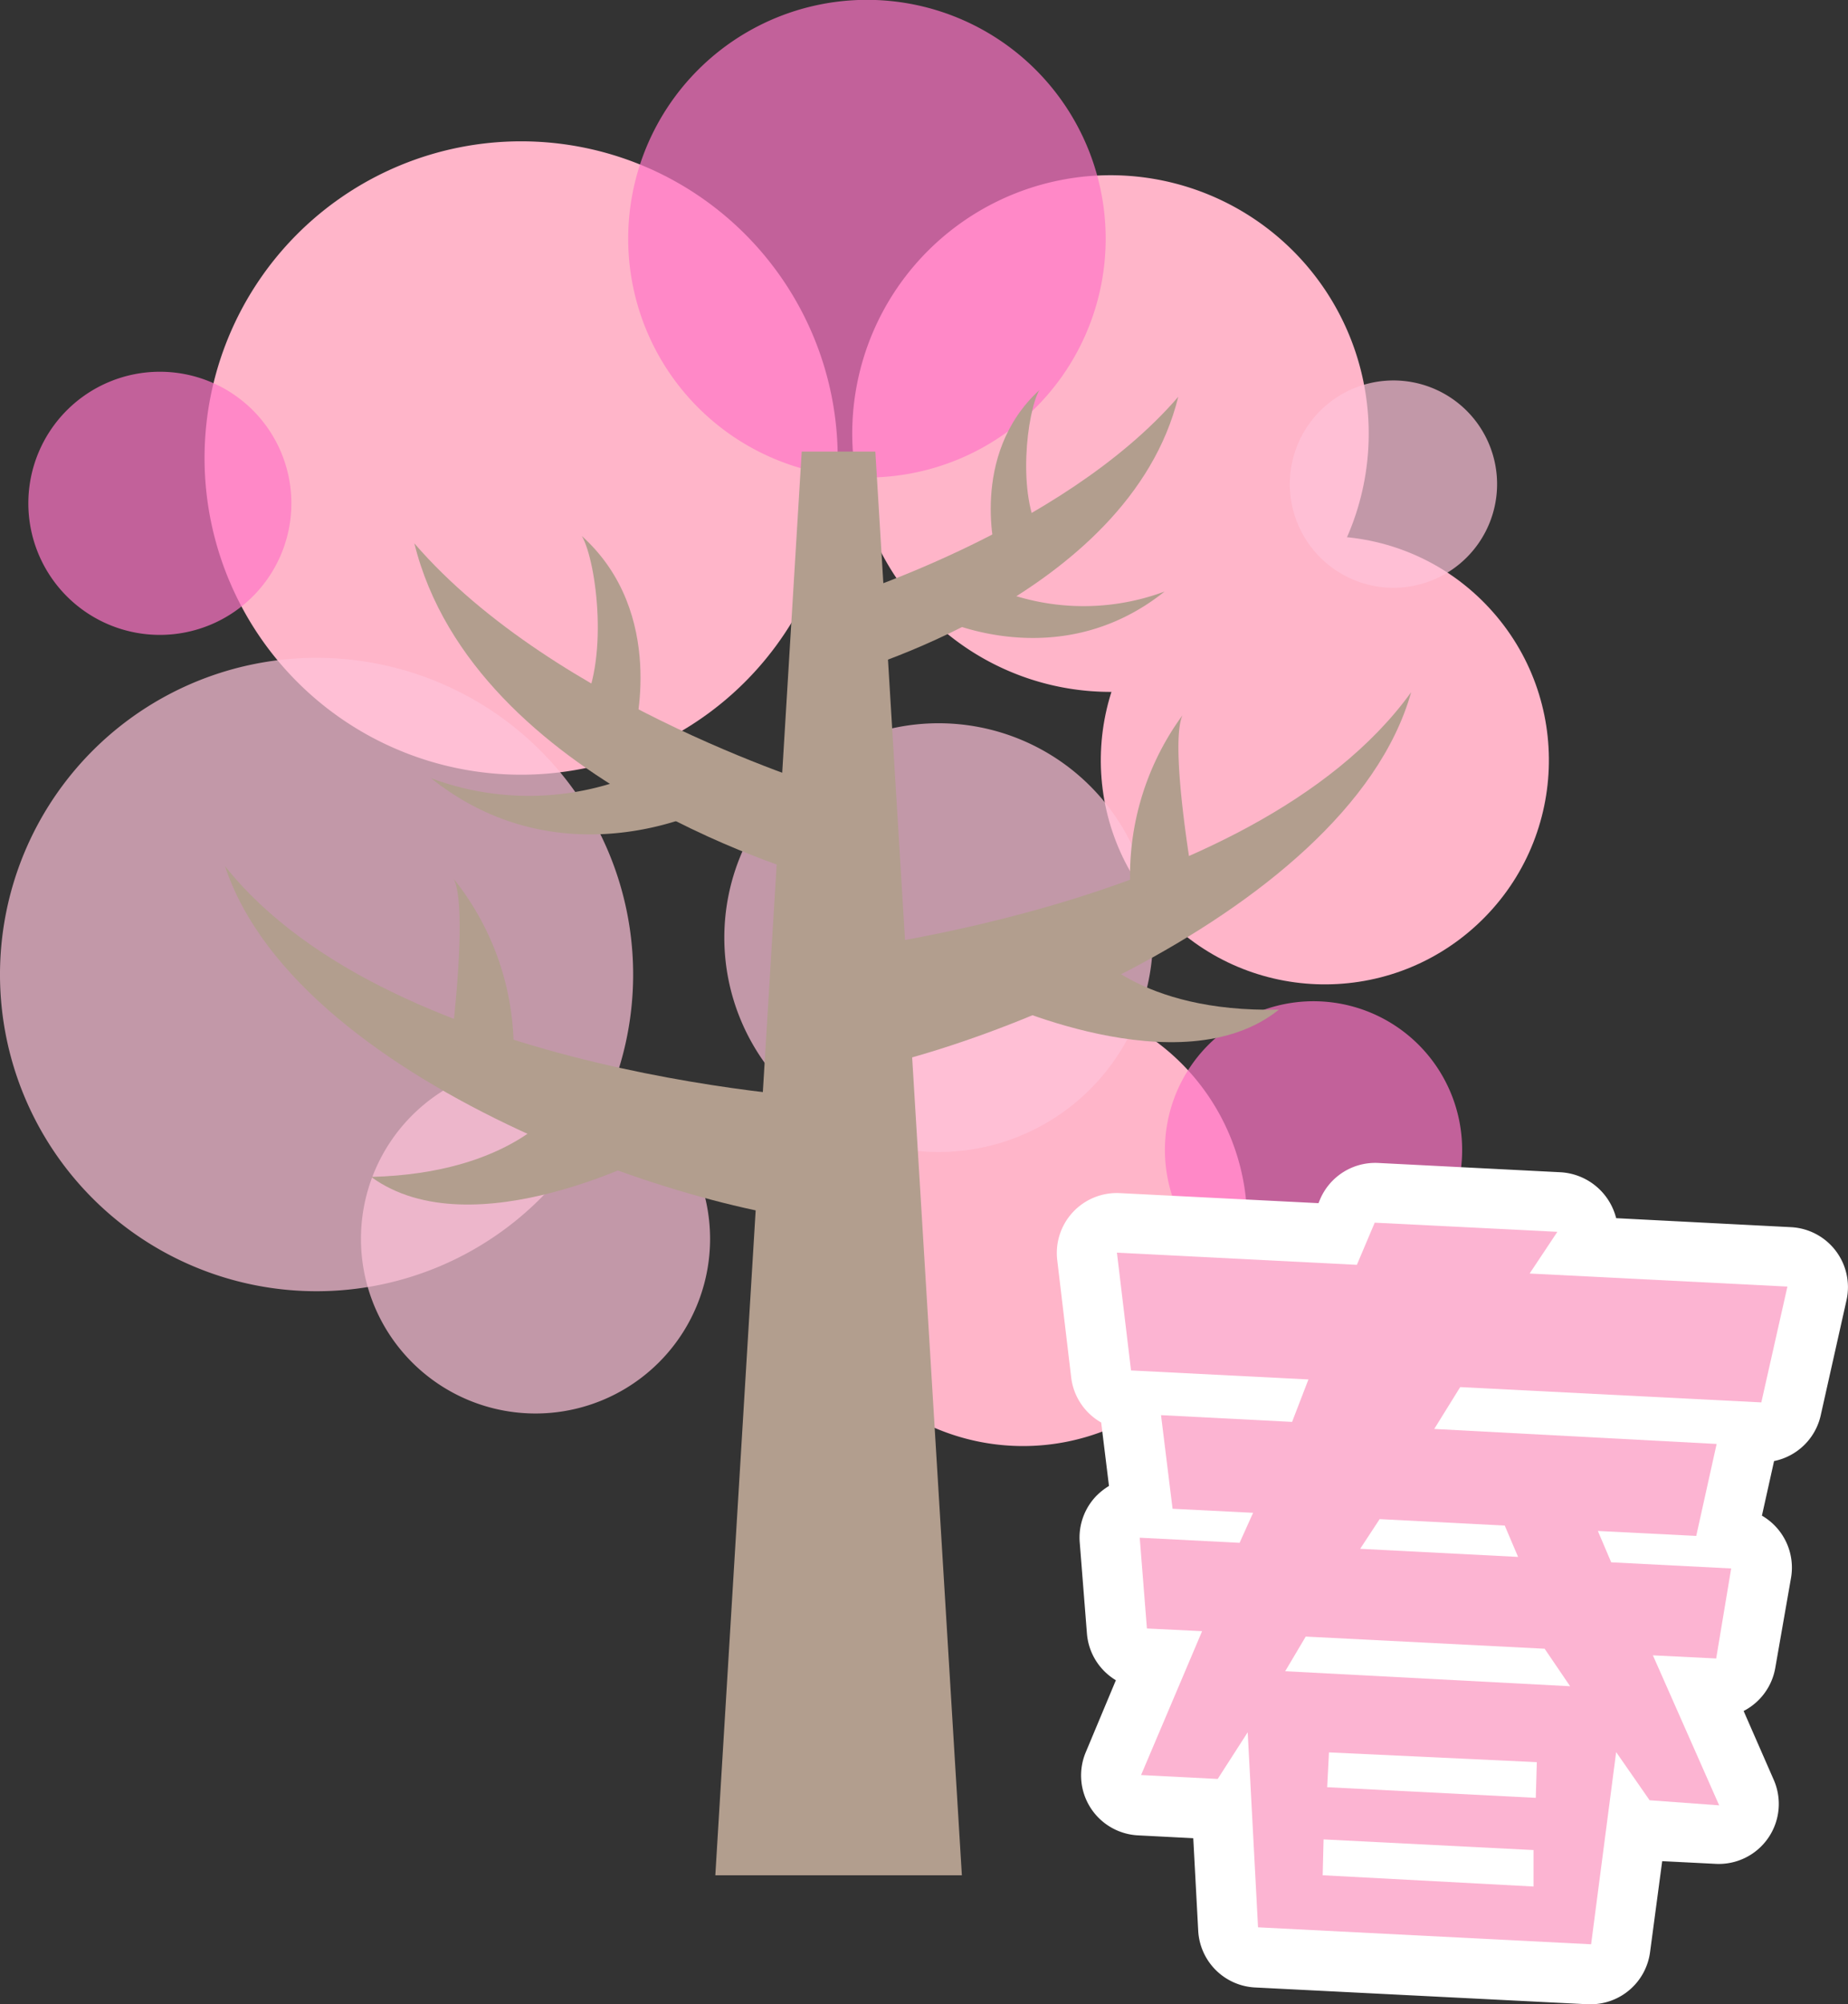
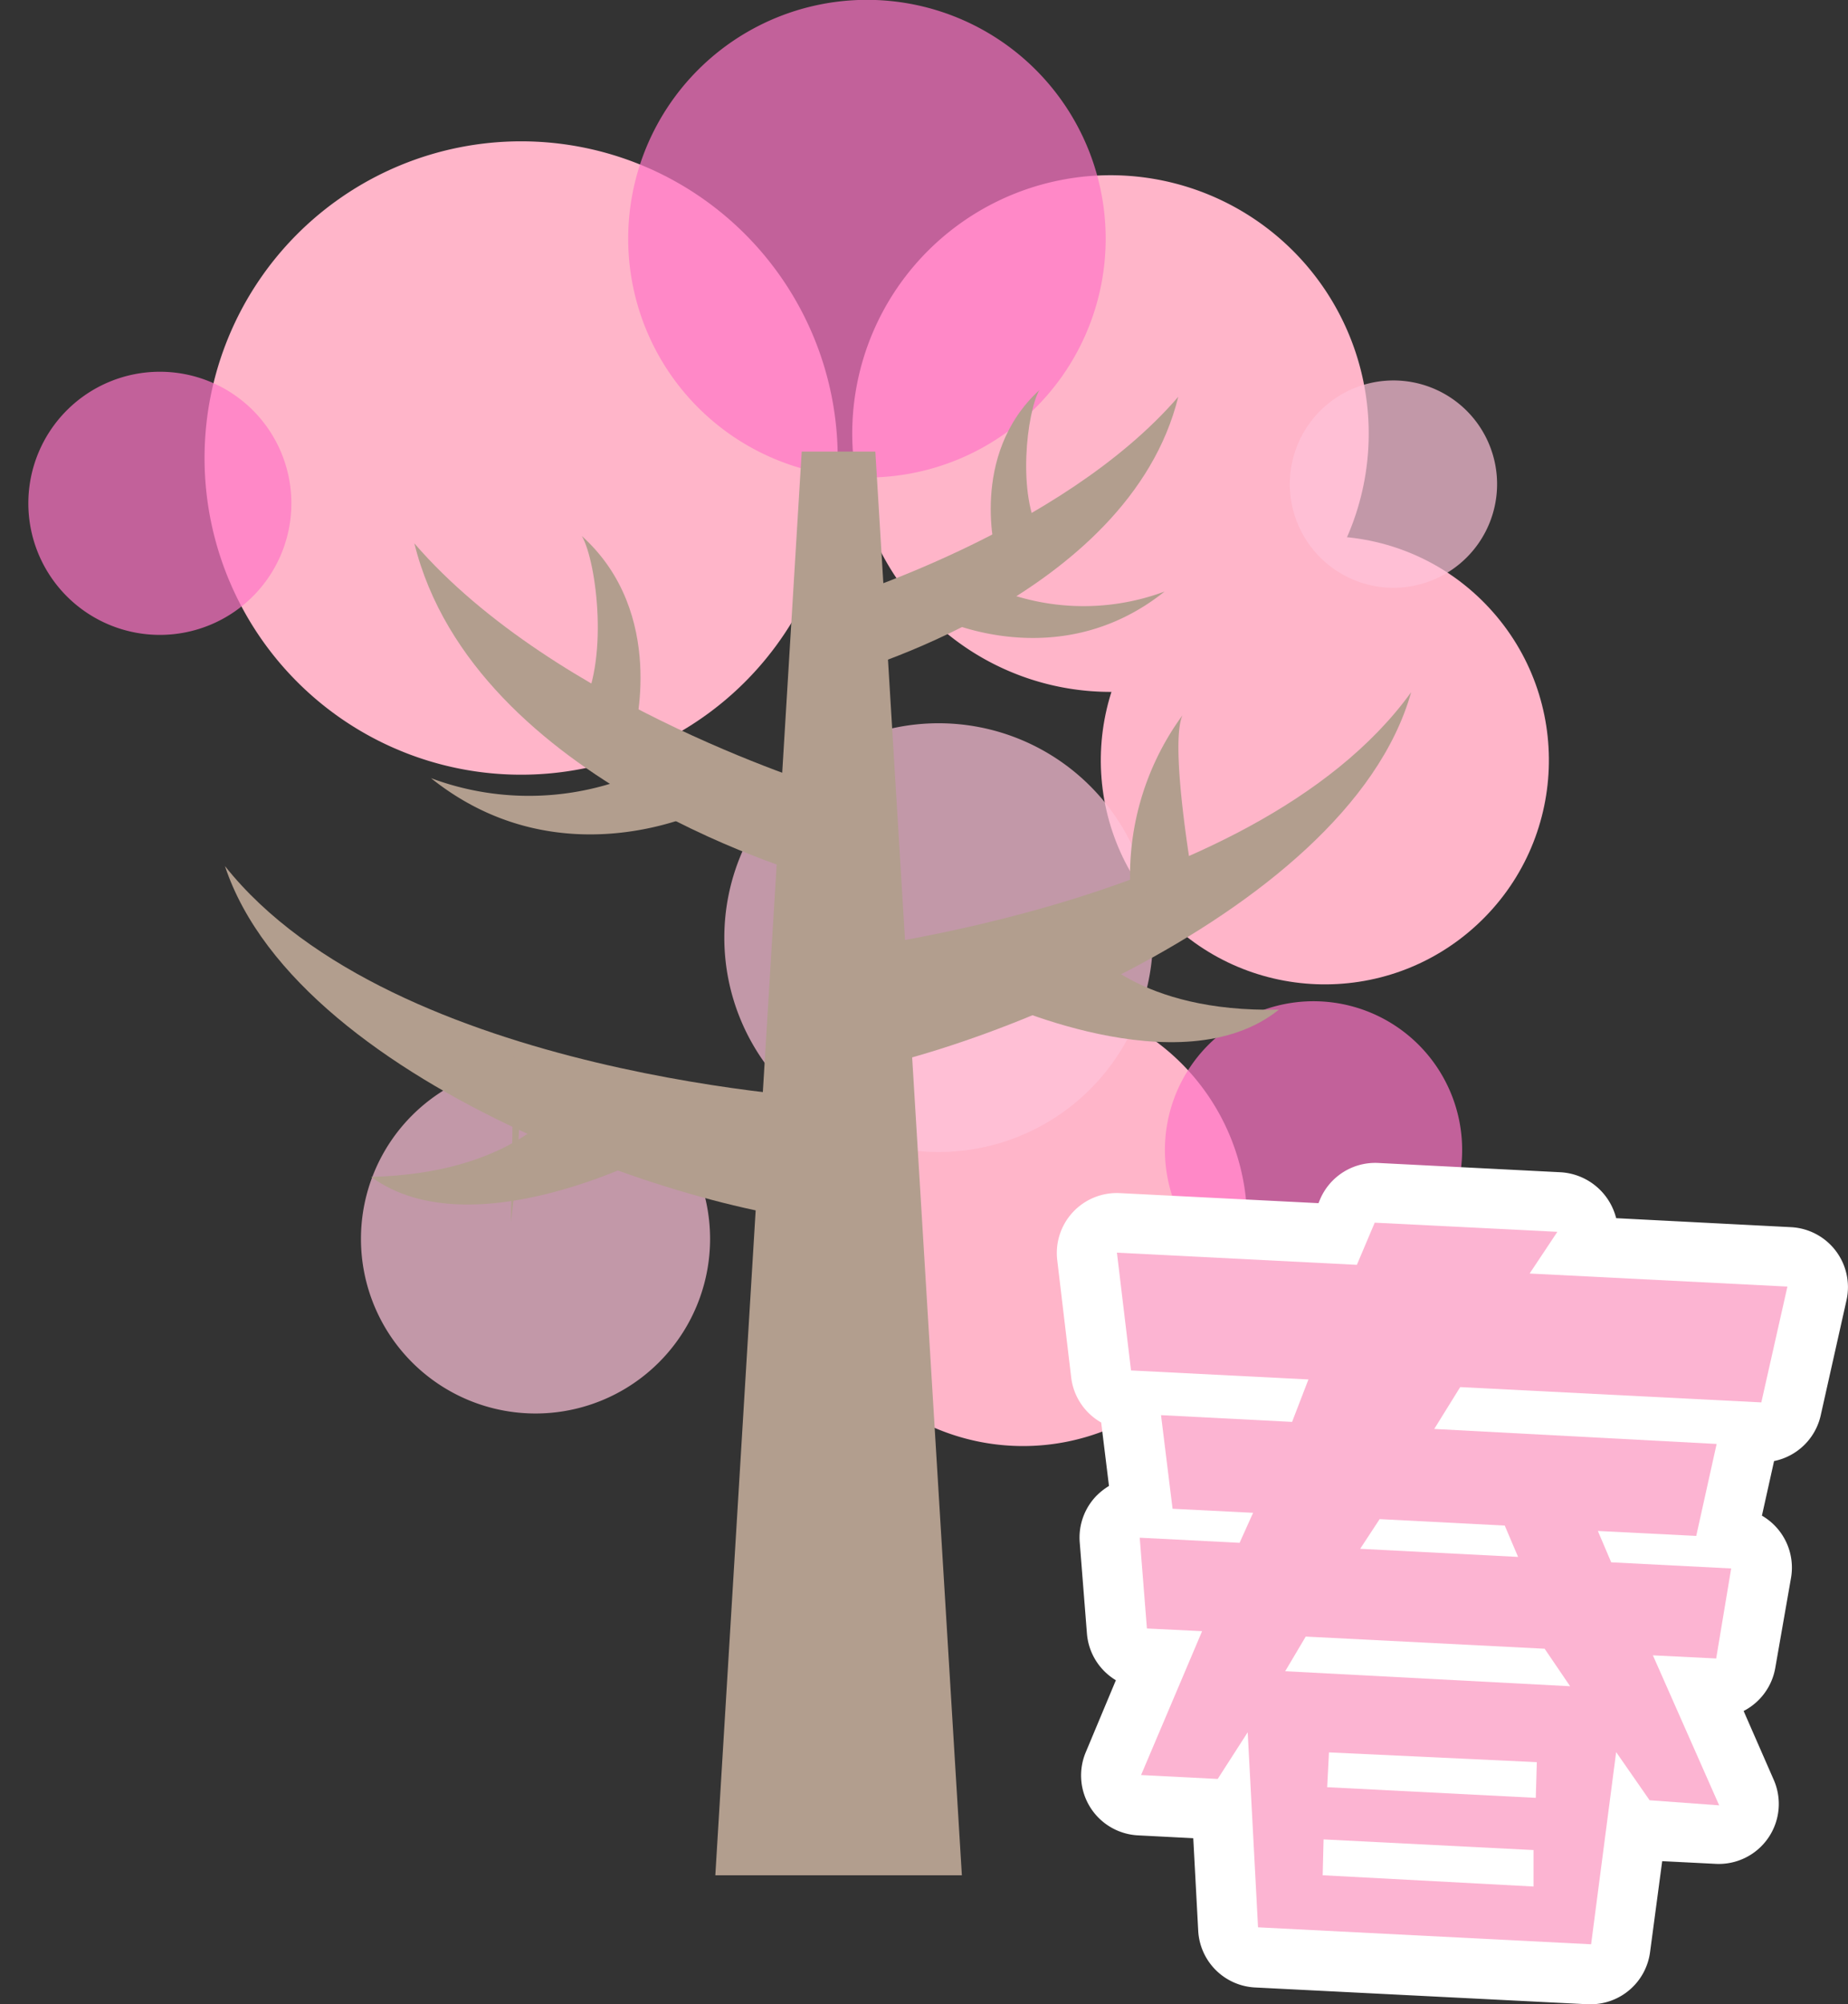
<svg xmlns="http://www.w3.org/2000/svg" viewBox="0 0 123.23 133.6">
  <rect x="0" y="0" width="123.23" height="133.6" fill="#333333" stroke="none" />
  <defs>
    <style>.cls-1{fill:#ffb5c9;}.cls-2{fill:#ffc4db;}.cls-2,.cls-3{opacity:0.7;}.cls-3{fill:#ff75c7;}.cls-4{fill:#b29e8e;}.cls-5{fill:#fff;}.cls-6{fill:#fcb4d2;}</style>
  </defs>
  <title>アセット 16</title>
  <g id="レイヤー_2" data-name="レイヤー 2">
    <g id="レイヤー_1-2" data-name="レイヤー 1">
      <circle class="cls-1" cx="88.34" cy="50.67" r="14.94" transform="translate(-10.9 73.52) rotate(-42.8)" />
      <path class="cls-1" d="M83.16,81.45A14.94,14.94,0,1,0,68.22,96.39,14.94,14.94,0,0,0,83.16,81.45Z" />
      <path class="cls-1" d="M91.27,28.91A17.22,17.22,0,1,0,74.05,46.12,17.22,17.22,0,0,0,91.27,28.91Z" />
      <path class="cls-1" d="M55.86,30.53A21.11,21.11,0,1,0,34.75,51.64,21.11,21.11,0,0,0,55.86,30.53Z" />
-       <path class="cls-2" d="M42.22,65A21.11,21.11,0,1,0,21.11,86.07,21.11,21.11,0,0,0,42.22,65Z" />
      <path class="cls-2" d="M99.83,32.27a6.91,6.91,0,1,0-6.91,6.91A6.91,6.91,0,0,0,99.83,32.27Z" />
      <path class="cls-2" d="M47.35,82.58A11.64,11.64,0,1,0,35.71,94.22,11.64,11.64,0,0,0,47.35,82.58Z" />
      <path class="cls-2" d="M76.88,62.5A14.29,14.29,0,1,0,62.59,76.79,14.29,14.29,0,0,0,76.88,62.5Z" />
      <path class="cls-3" d="M73.73,15.92A15.92,15.92,0,1,0,57.81,31.83,15.92,15.92,0,0,0,73.73,15.92Z" />
      <path class="cls-3" d="M19.43,33.55a8.77,8.77,0,1,0-8.77,8.77A8.77,8.77,0,0,0,19.43,33.55Z" />
      <path class="cls-3" d="M97.5,76.66a9.91,9.91,0,1,0-9.9,9.9A9.9,9.9,0,0,0,97.5,76.66Z" />
      <polygon class="cls-4" points="58.37 30.1 53.46 30.1 47.7 125 64.14 125 58.37 30.1" />
      <path class="cls-4" d="M55.46,40.08s15.29-4.57,23.11-13.63C75.27,39.83,56.13,45,56.13,45Z" />
      <path class="cls-4" d="M65.6,38.9a15.49,15.49,0,0,0,12.06.53c-7.19,5.74-15.15,1.74-15.15,1.74Z" />
      <path class="cls-4" d="M66.42,37S64.57,30.36,69.31,26c-.83,1.44-1.53,7.06.12,9.73C68.6,37,66.42,37,66.42,37Z" />
      <path class="cls-4" d="M55.51,52.66S37.07,47.15,27.63,36.22c4,16.14,27.07,22.35,27.07,22.35Z" />
      <path class="cls-4" d="M43.28,51.24a18.65,18.65,0,0,1-14.54.63C37.4,58.8,47,54,47,54Z" />
      <path class="cls-4" d="M42.28,48.89s2.24-8-3.48-13.16c1,1.73,1.84,8.51-.14,11.73C39.65,49,42.28,48.89,42.28,48.89Z" />
      <path class="cls-4" d="M53.86,63.62S83.49,60.84,94.1,46.14C89.8,61.42,61.78,71.7,53.47,71.84,52.73,68.5,53.86,63.62,53.86,63.62Z" />
      <path class="cls-4" d="M72.64,63.2s3.25,4.31,12.64,4.1c-6.54,5.26-19.12-.7-19.12-.7Z" />
      <path class="cls-4" d="M75.4,59.68a18.11,18.11,0,0,1,3.45-12c-.89,2,.71,11.09.71,11.09Z" />
      <path class="cls-4" d="M56,73.27s-29.73-1.37-41-15.54c5,15.06,33.51,24,41.81,23.73C57.32,78.08,56,73.27,56,73.27Z" />
      <path class="cls-4" d="M37.18,73.74s-3,4.47-12.43,4.71c6.78,4.94,19.06-1.62,19.06-1.62Z" />
-       <path class="cls-4" d="M34.25,70.36a18.17,18.17,0,0,0-4-11.78c1,1.94-.18,11.11-.18,11.11Z" />
+       <path class="cls-4" d="M34.25,70.36c1,1.94-.18,11.11-.18,11.11Z" />
      <path class="cls-5" d="M106.1,133.6h-.21l-22.2-1.12a4,4,0,0,1-3.79-3.79l-.33-6.16-3.69-.19a4,4,0,0,1-3.18-1.87,4,4,0,0,1-.29-3.69l2-4.78a4,4,0,0,1-1.93-3.11L72,102.82a4,4,0,0,1,1.11-3.11,4.36,4.36,0,0,1,.84-.66l-.52-4.23a4,4,0,0,1-2-3L70.5,84a4,4,0,0,1,4.17-4.47l13.25.67.1-.24a4,4,0,0,1,3.89-2.44l12.17.62a4.06,4.06,0,0,1,3.69,3.06l11.66.6a4,4,0,0,1,3.7,4.87l-1.73,7.72a4,4,0,0,1-3.1,3l-.81,3.64a4,4,0,0,1,1.94,4.15l-1.05,6a4,4,0,0,1-2.11,2.87l2,4.57a4,4,0,0,1-3.86,5.62l-3.57-.18-.81,6.07A4,4,0,0,1,106.1,133.6Zm.46-25.61.19.28.13-.22A1.8,1.8,0,0,1,106.56,108Zm-23-1.27a1.74,1.74,0,0,1,.1.19l.2-.28Zm3.1-3.16-.41.91a3.67,3.67,0,0,1-.5.83,3.85,3.85,0,0,1,1.35-.21l0,0A4.07,4.07,0,0,1,86.71,103.56Zm.22-4.87,0,.06a4,4,0,0,1,.59,2l1.1-1.68a4,4,0,0,1,3.53-1.8l-.09-.17a4,4,0,0,1,.15-4L94,90.34a4,4,0,0,1,3.6-1.88l3,.15a4,4,0,0,1-2.12-1.91,4.24,4.24,0,0,1-.32-.88l-3.85-.2-.1.24a4,4,0,0,1-3.89,2.44l-1.62-.08A4,4,0,0,1,91,93.38L89.88,96.2A4,4,0,0,1,86.93,98.69Z" />
      <path class="cls-6" d="M97.37,92.46l-1.73,2.79,18.83,1-1.36,6.13-6.56-.33.89,2.09,8,.41-1,6-4.22-.21,4.42,10L110,120l-2.23-3.21L106.1,129.6l-22.21-1.13-.69-13-2,3.11-5.11-.26,4.07-9.59-3.68-.18L76,102.5l6.66.34.9-2-5.37-.27-.77-6.24,8.74.45,1.09-2.83-11.83-.6-.94-7.85,16,.81,1.19-2.81,12.18.61L102,84.89l17.19.87-1.74,7.72Zm-10.3,16.63L85.7,111.4l19,1L103,109.9Zm15.19,16.66,0-2.43-14-.71L88.2,125Zm.15-5.91.07-2.38-13.86-.65-.12,2.32ZM90.7,103.24l10.53.54-.89-2.09L92,101.26Z" />
    </g>
  </g>
</svg>